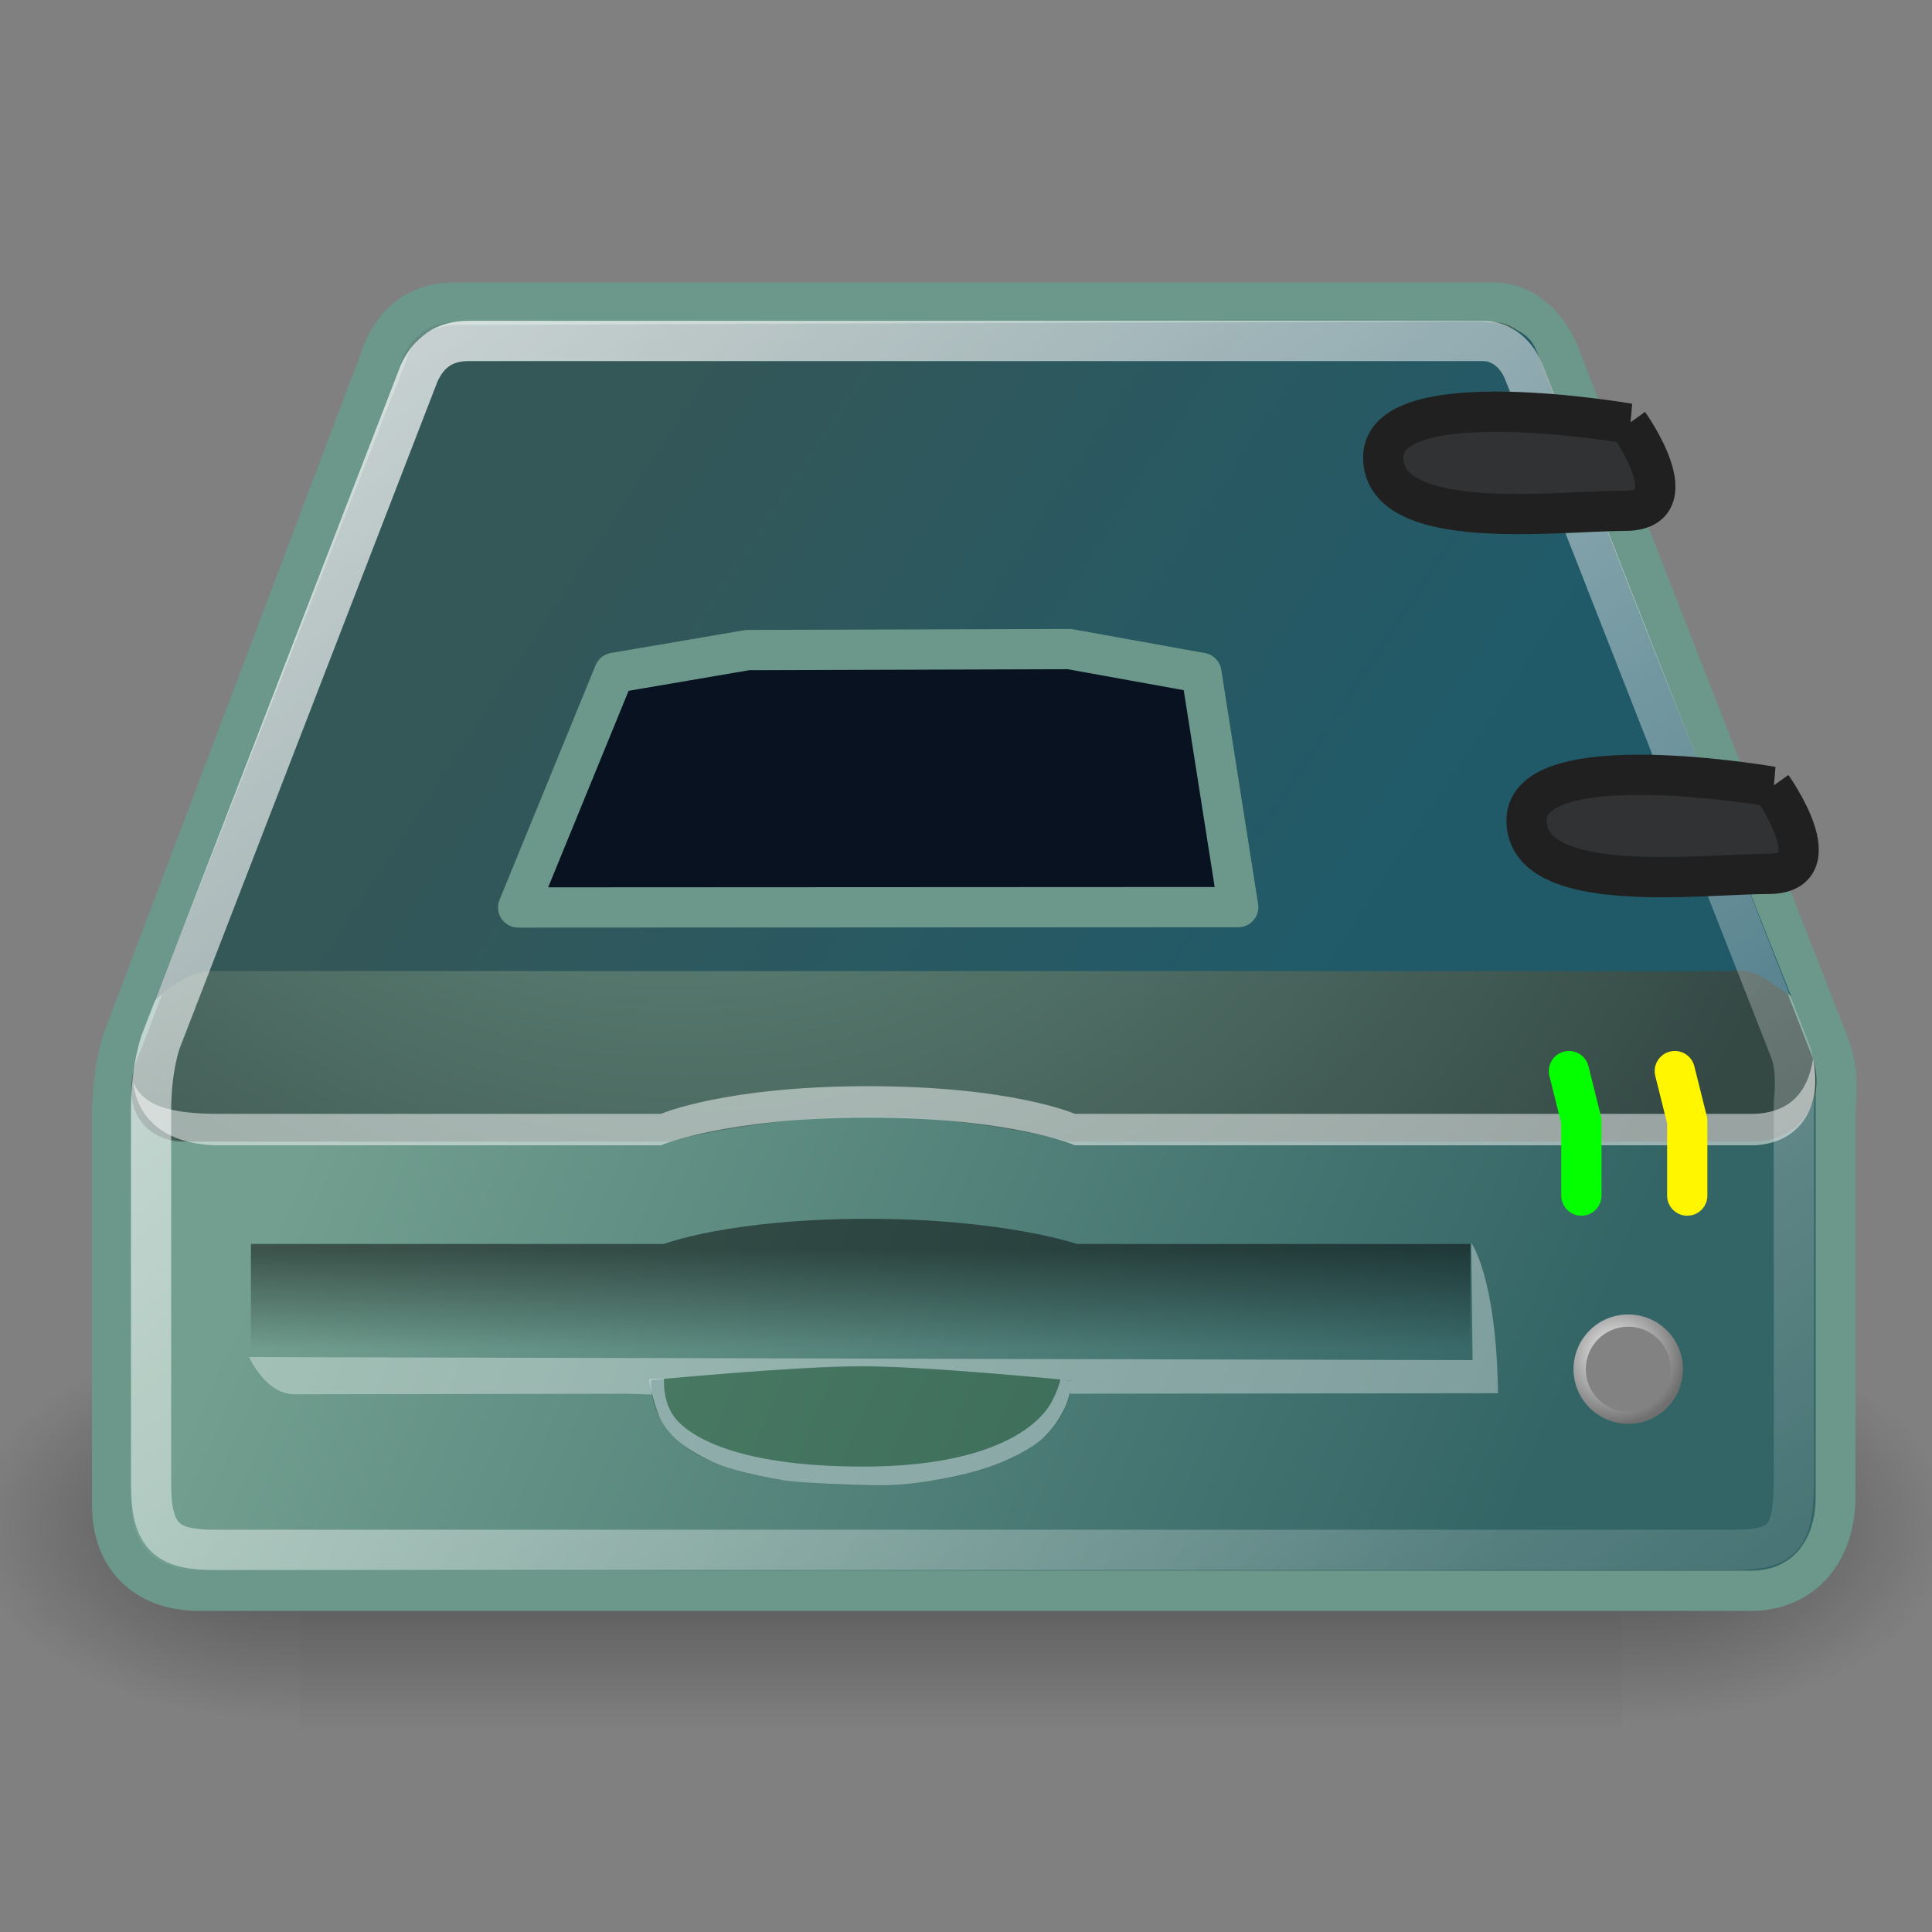
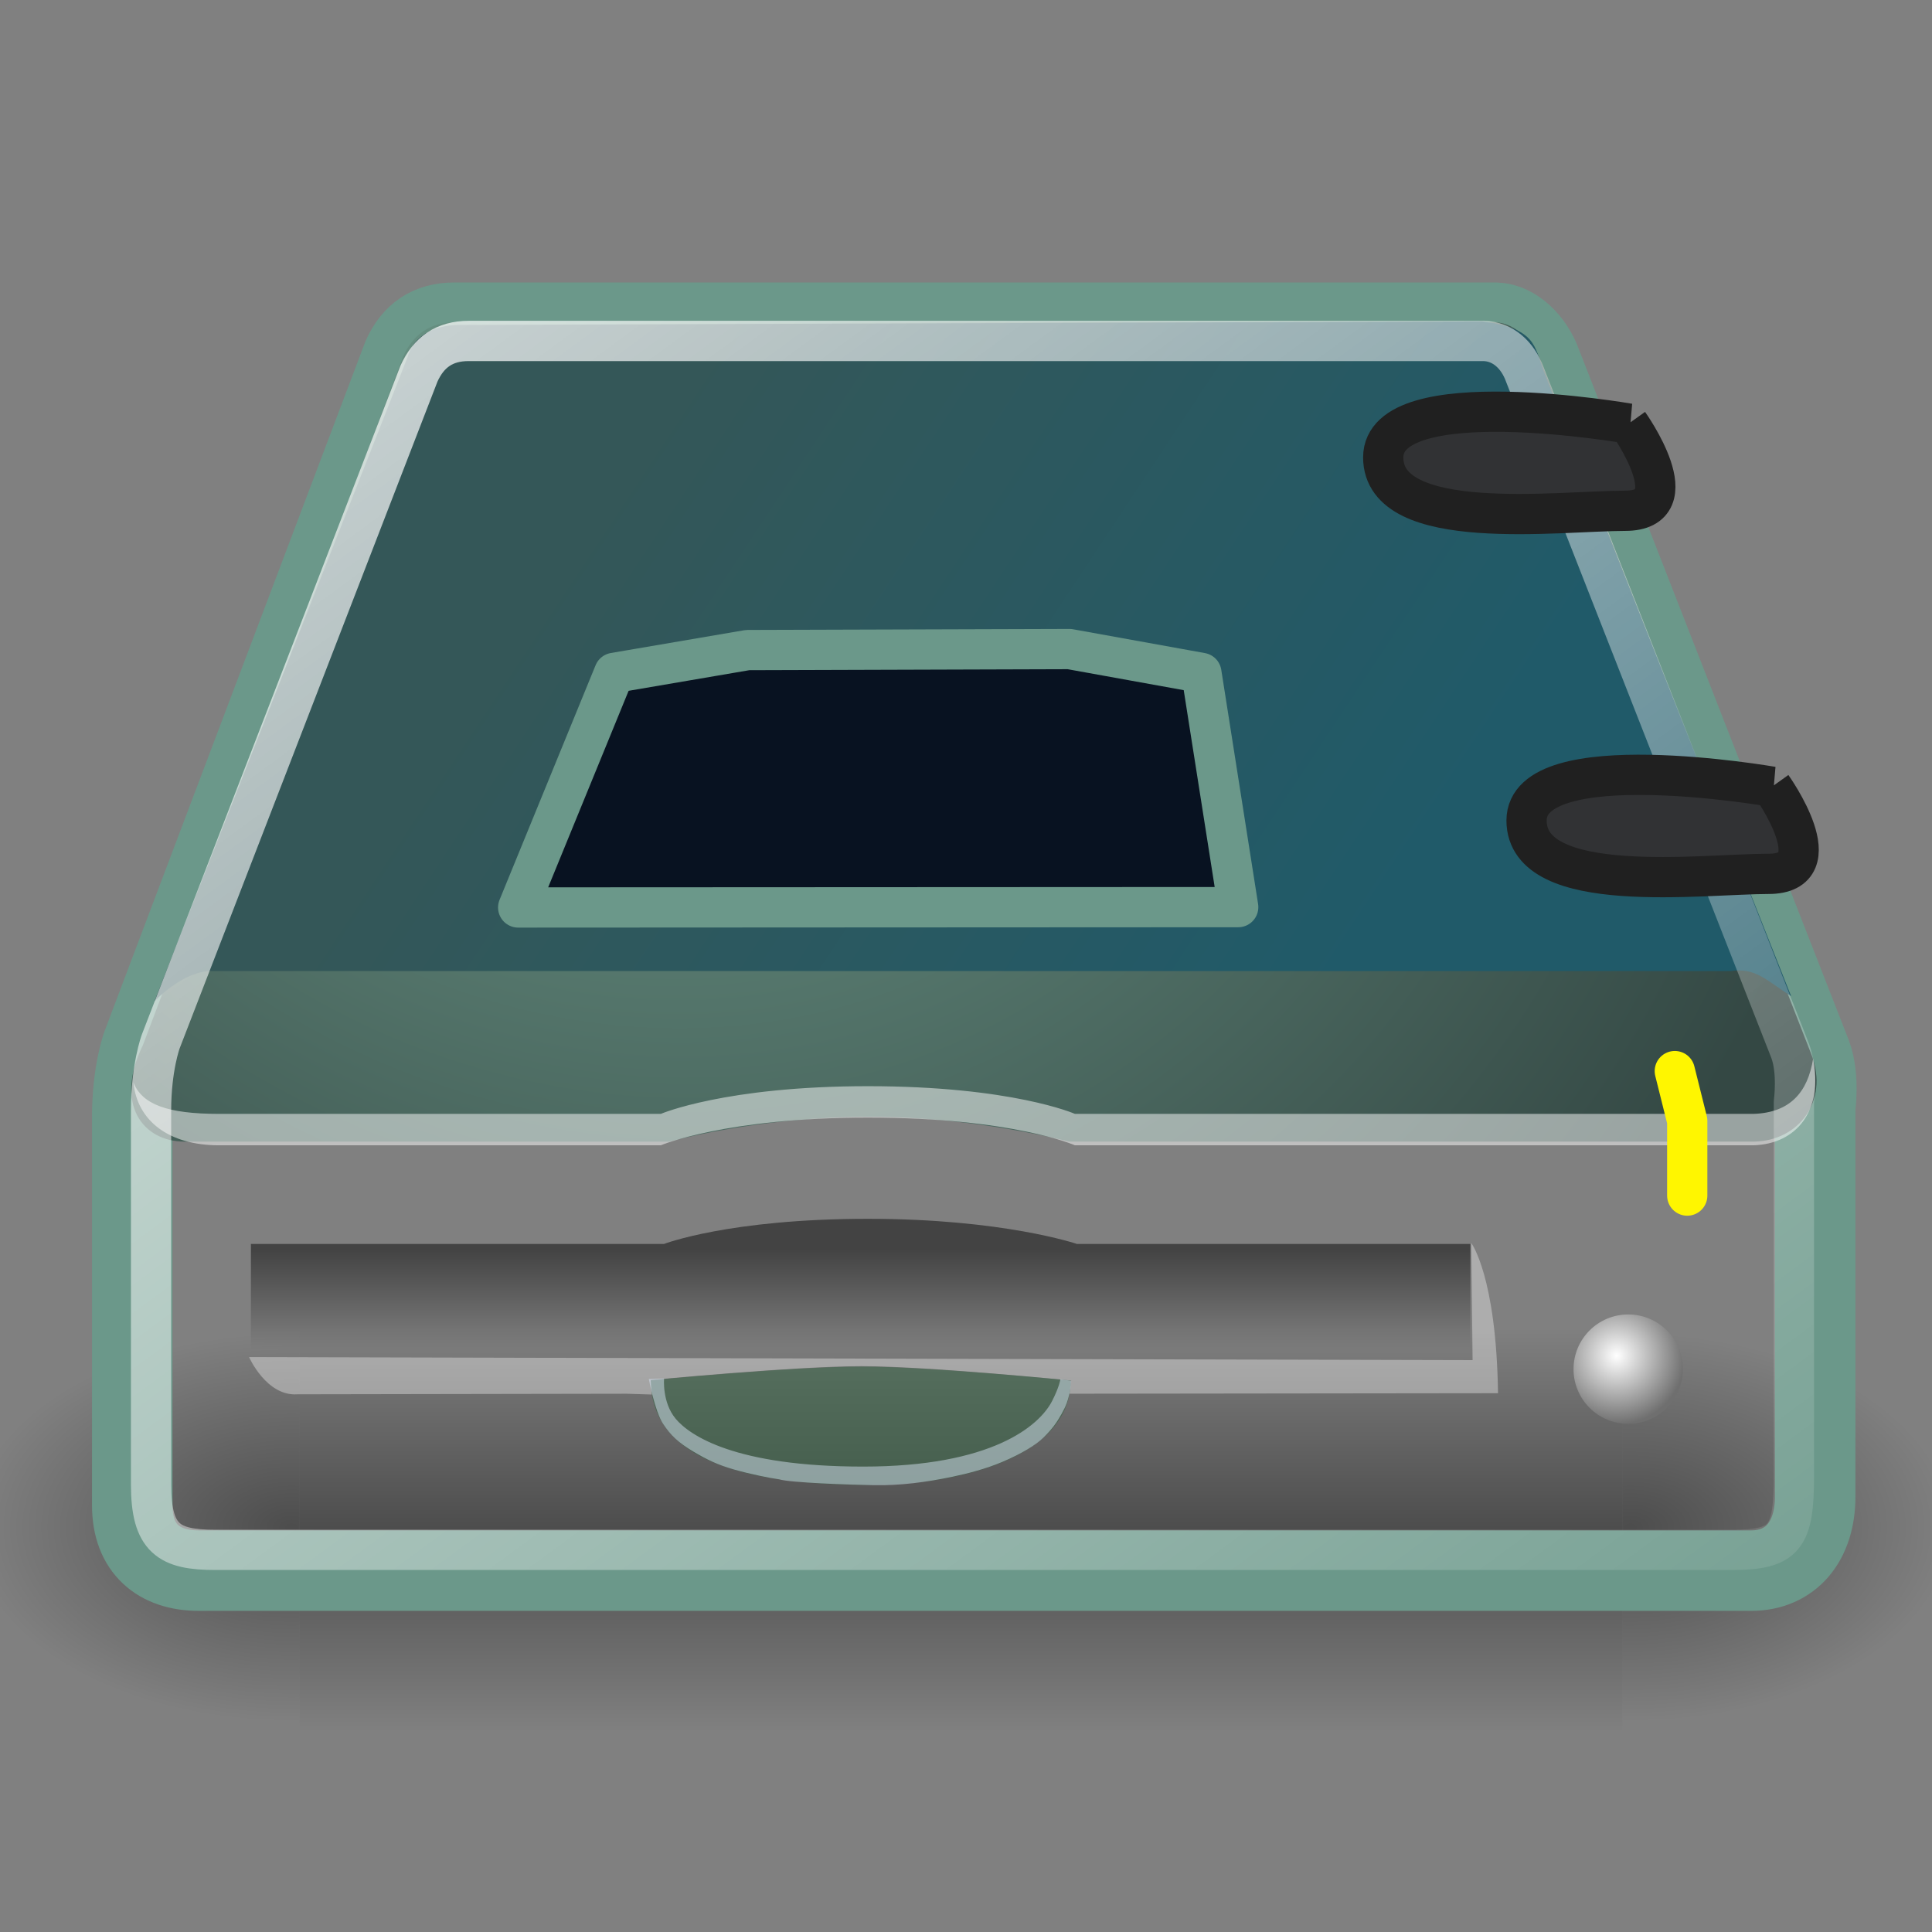
<svg xmlns="http://www.w3.org/2000/svg" xmlns:ns1="http://sodipodi.sourceforge.net/DTD/sodipodi-0.dtd" xmlns:ns2="http://www.inkscape.org/namespaces/inkscape" xmlns:xlink="http://www.w3.org/1999/xlink" ns1:docname="media-jaz.svg" ns2:version="0.91 r13725" ns1:version="0.32" id="svg2913" height="48px" width="48px" ns2:output_extension="org.inkscape.output.svg.inkscape" version="1.1" ns2:export-filename="C:\Users\ASUS1\Documents\Projects\ReactOS Extended Icons\media-zip-100\media-jaz_16.png" ns2:export-xdpi="30" ns2:export-ydpi="30">
  <rect width="100%" height="100%" fill="#808080" stroke="none" />
  <defs id="defs3">
    <linearGradient id="linearGradient4196">
      <stop style="stop-color:#729f8f;stop-opacity:1" offset="0" id="stop4198" />
      <stop style="stop-color:#346566;stop-opacity:1" offset="1" id="stop4200" />
    </linearGradient>
    <linearGradient id="linearGradient4188">
      <stop id="stop4190" offset="0" style="stop-color:#709d8d;stop-opacity:1" />
      <stop id="stop4192" offset="1" style="stop-color:#344844;stop-opacity:1" />
    </linearGradient>
    <ns2:perspective ns1:type="inkscape:persp3d" ns2:vp_x="0 : 24 : 1" ns2:vp_y="0 : 1000 : 0" ns2:vp_z="48 : 24 : 1" ns2:persp3d-origin="24 : 16 : 1" id="perspective61" />
    <radialGradient ns2:collect="always" xlink:href="#linearGradient5060" id="radialGradient6719" gradientUnits="userSpaceOnUse" gradientTransform="matrix(-2.774,0,0,1.97,112.762,-872.885)" cx="605.714" cy="486.648" fx="605.714" fy="486.648" r="117.143" />
    <linearGradient ns2:collect="always" id="linearGradient5060">
      <stop style="stop-color:black;stop-opacity:1;" offset="0" id="stop5062" />
      <stop style="stop-color:black;stop-opacity:0;" offset="1" id="stop5064" />
    </linearGradient>
    <radialGradient ns2:collect="always" xlink:href="#linearGradient5060" id="radialGradient6717" gradientUnits="userSpaceOnUse" gradientTransform="matrix(2.774,0,0,1.97,-1891.633,-872.885)" cx="605.714" cy="486.648" fx="605.714" fy="486.648" r="117.143" />
    <linearGradient id="linearGradient5048">
      <stop style="stop-color:black;stop-opacity:0;" offset="0" id="stop5050" />
      <stop id="stop5056" offset="0.5" style="stop-color:black;stop-opacity:1;" />
      <stop style="stop-color:black;stop-opacity:0;" offset="1" id="stop5052" />
    </linearGradient>
    <linearGradient ns2:collect="always" xlink:href="#linearGradient5048" id="linearGradient6715" gradientUnits="userSpaceOnUse" gradientTransform="matrix(2.774,0,0,1.97,-1892.179,-872.885)" x1="302.857" y1="366.648" x2="302.857" y2="609.505" />
    <linearGradient id="linearGradient5699">
      <stop id="stop5701" offset="0" style="stop-color:#205a69;stop-opacity:1" />
      <stop id="stop5703" offset="1" style="stop-color:#345758;stop-opacity:1" />
    </linearGradient>
    <linearGradient id="linearGradient2681">
      <stop style="stop-color:#000000;stop-opacity:0.475;" offset="0" id="stop2683" />
      <stop style="stop-color:#000000;stop-opacity:0;" offset="1" id="stop2685" />
    </linearGradient>
    <linearGradient id="linearGradient2673">
      <stop style="stop-color:#ffffff;stop-opacity:1;" offset="0" id="stop2675" />
      <stop style="stop-color:#6f6f6f;stop-opacity:1;" offset="1" id="stop2677" />
    </linearGradient>
    <linearGradient id="linearGradient4264" ns2:collect="always">
      <stop id="stop4266" offset="0" style="stop-color:#000000;stop-opacity:1;" />
      <stop id="stop4268" offset="1" style="stop-color:#000000;stop-opacity:0;" />
    </linearGradient>
    <linearGradient id="linearGradient4254" ns2:collect="always">
      <stop id="stop4256" offset="0" style="stop-color:#ffffff;stop-opacity:1;" />
      <stop id="stop4258" offset="1" style="stop-color:#ffffff;stop-opacity:0;" />
    </linearGradient>
    <linearGradient id="linearGradient4244">
      <stop id="stop4246" offset="0" style="stop-color:#e4e4e4;stop-opacity:1;" />
      <stop id="stop4248" offset="1" style="stop-color:#729fcf;stop-opacity:1" />
    </linearGradient>
    <linearGradient id="linearGradient4228">
      <stop id="stop4230" offset="0" style="stop-color:#bbbbbb;stop-opacity:1;" />
      <stop id="stop4232" offset="1" style="stop-color:#9f9f9f;stop-opacity:1;" />
    </linearGradient>
    <linearGradient gradientUnits="userSpaceOnUse" y2="40.944" x2="36.183" y1="28.481" x1="7.605" id="linearGradient4234" xlink:href="#linearGradient4196" ns2:collect="always" gradientTransform="translate(0,0.055)" />
    <radialGradient gradientUnits="userSpaceOnUse" gradientTransform="matrix(1.286,0.782,-0.711,1.17,-2.354,-4.821)" r="20.936" fy="2.959" fx="15.571" cy="2.959" cx="15.571" id="radialGradient4250" xlink:href="#linearGradient4188" ns2:collect="always" />
    <linearGradient gradientUnits="userSpaceOnUse" y2="47.621" x2="44.096" y1="4.433" x1="12.378" id="linearGradient4260" xlink:href="#linearGradient4254" ns2:collect="always" gradientTransform="translate(0,5.546300e-2)" />
    <radialGradient gradientUnits="userSpaceOnUse" gradientTransform="matrix(1,0,0,0.651,-6.731815e-16,9.456)" r="23.555" fy="27.096" fx="23.202" cy="27.096" cx="23.202" id="radialGradient4270" xlink:href="#linearGradient4264" ns2:collect="always" />
    <radialGradient ns2:collect="always" xlink:href="#linearGradient2673" id="radialGradient2679" cx="40.797" cy="33.734" fx="40.797" fy="33.734" r="0.984" gradientUnits="userSpaceOnUse" gradientTransform="matrix(1.732,0,0,1.732,-30.496,-24.746)" />
    <linearGradient gradientUnits="userSpaceOnUse" y2="10.596" x2="16.127" y1="22.705" x1="34.421" id="linearGradient5705" xlink:href="#linearGradient5699" ns2:collect="always" />
    <linearGradient ns2:collect="always" xlink:href="#linearGradient2681" id="linearGradient4225" x1="16.672" y1="30.594" x2="16.672" y2="32.281" gradientUnits="userSpaceOnUse" gradientTransform="matrix(5.686,0,0,1.467,-73.995,-13.827)" />
  </defs>
  <ns1:namedview fill="#f57900" ns2:showpageshadow="false" ns2:window-y="-8" ns2:window-x="-8" ns2:window-height="847" ns2:window-width="1600" ns2:document-units="px" ns2:grid-bbox="true" showgrid="false" ns2:current-layer="layer2" ns2:cy="94.090789" ns2:cx="71.084082" ns2:zoom="1" ns2:pageshadow="2" ns2:pageopacity="0.0" borderopacity="0.361" bordercolor="#666666" pagecolor="#ffffff" id="base" ns2:window-maximized="1" />
  <g ns2:label="pix" id="layer2" ns2:groupmode="layer">
    <g transform="matrix(2.45274e-2,0,0,2.086758e-2,45.691,36.154)" id="g6707">
      <rect style="opacity:0.402;color:black;fill:url(#linearGradient6715);fill-opacity:1;fill-rule:nonzero;stroke:none;stroke-width:1;stroke-linecap:round;stroke-linejoin:miter;marker:none;marker-start:none;marker-mid:none;marker-end:none;stroke-miterlimit:4;stroke-dasharray:none;stroke-dashoffset:0;stroke-opacity:1;visibility:visible;display:inline;overflow:visible" id="rect6709" width="1339.633" height="478.357" x="-1559.252" y="-150.697" />
      <path style="opacity:0.402;color:black;fill:url(#radialGradient6717);fill-opacity:1;fill-rule:nonzero;stroke:none;stroke-width:1;stroke-linecap:round;stroke-linejoin:miter;marker:none;marker-start:none;marker-mid:none;marker-end:none;stroke-miterlimit:4;stroke-dasharray:none;stroke-dashoffset:0;stroke-opacity:1;visibility:visible;display:inline;overflow:visible" d="M -219.619,-150.68 C -219.619,-150.68 -219.619,327.65 -219.619,327.65 C -76.745,328.551 125.781,220.481 125.781,88.454 C 125.781,-43.572 -33.655,-150.68 -219.619,-150.68 z " id="path6711" ns1:nodetypes="cccc" />
      <path ns1:nodetypes="cccc" id="path6713" d="M -1559.252,-150.68 C -1559.252,-150.68 -1559.252,327.65 -1559.252,327.65 C -1702.127,328.551 -1904.652,220.481 -1904.652,88.454 C -1904.652,-43.572 -1745.216,-150.68 -1559.252,-150.68 z " style="opacity:0.402;color:black;fill:url(#radialGradient6719);fill-opacity:1;fill-rule:nonzero;stroke:none;stroke-width:1;stroke-linecap:round;stroke-linejoin:miter;marker:none;marker-start:none;marker-mid:none;marker-end:none;stroke-miterlimit:4;stroke-dasharray:none;stroke-dashoffset:0;stroke-opacity:1;visibility:visible;display:inline;overflow:visible" />
    </g>
    <path ns1:nodetypes="cccsccccccccc" id="path4196" d="M 11.286,8.018 C 10.661,8.018 10.254,8.308 10.004,8.862 C 10.004,8.862 3.536,25.965 3.536,25.965 C 3.536,25.965 3.286,26.637 3.286,27.747 C 3.286,27.747 3.286,37.397 3.286,37.397 C 3.286,38.479 3.943,39.022 4.942,39.022 L 43.504,39.022 C 44.489,39.022 45.098,38.303 45.098,37.178 L 45.098,27.528 C 45.098,27.528 45.204,26.757 45.004,26.215 L 38.286,9.018 C 38.101,8.506 37.649,8.03 37.161,8.018 L 11.286,8.018 z " style="fill:none;fill-opacity:1;fill-rule:evenodd;stroke:#6b988a;stroke-width:2;stroke-linecap:round;stroke-linejoin:round;stroke-miterlimit:4;stroke-dasharray:none;stroke-opacity:1" />
-     <path ns1:nodetypes="ccccccccc" id="path4170" d="M 3.274,27.052 L 4.038,26.36 L 41.648,26.423 L 45.11,26.74 L 45.11,37.178 C 45.11,38.304 44.503,39.022 43.518,39.022 L 4.935,39.022 C 3.937,39.022 3.274,38.48 3.274,37.397 L 3.274,27.052 z " style="fill:url(#linearGradient4234);fill-opacity:1.0;fill-rule:evenodd;stroke:none;stroke-width:1.02px;stroke-linecap:butt;stroke-linejoin:miter;stroke-opacity:1" />
    <path ns1:nodetypes="sscsccscccccs" id="path3093" d="m 3.549,25.97 c -0.714,1.464 -6.156e-4,2.393 1.036,2.393 l 12.048,0 c 0,0 2.202,-0.619 4.963,-0.619 2.667,0 4.963,0.619 4.963,0.619 l 17.025,0 c 0.56,-0.012 1.021,-0.265 1.29,-0.656 0.269,-0.391 0.347,-0.921 0.138,-1.487 L 38.299,9.009 C 38.115,8.497 37.644,8.021 37.156,8.009 l -25.857,0 c -0.625,0 -1.036,0.304 -1.286,0.857 z" style="fill:url(#radialGradient4250);fill-opacity:1.0;fill-rule:evenodd;stroke:none;stroke-width:1px;stroke-linecap:butt;stroke-linejoin:miter;stroke-opacity:1;opacity:1" ns2:connector-curvature="0" />
    <path ns1:nodetypes="ccscccccscccc" id="path4201" d="m 43.562,27.674 -16.856,0 c 0,0 -1.555,-0.688 -5.144,-0.688 -3.542,0 -5.144,0.688 -5.144,0.688 l -10.975,0 c -1.289,0 -1.912,-0.237 -2.128,-0.78 0.092,0.944 0.87,1.561 2.128,1.561 l 10.975,0 c 0,0 1.601,-0.688 5.144,-0.688 3.605,0 5.144,0.688 5.144,0.688 l 16.856,0 c 1.076,-0.033 1.739,-0.859 1.485,-2.155 -0.134,0.842 -0.577,1.346 -1.485,1.374 z" style="opacity:1;fill:#ffffff;fill-opacity:0.498;fill-rule:evenodd;stroke:none;stroke-width:1px;stroke-linecap:butt;stroke-linejoin:miter;stroke-opacity:1" ns2:connector-curvature="0" />
    <path ns1:nodetypes="ccccccccc" id="path5637" d="M 38.345,9.212 C 38.345,9.212 44.5,24.75 44.5,24.75 C 43.881,24.352 43.619,24.037 43,24.125 L 5.25,24.125 C 4.543,24.125 3.838,24.875 3.838,24.875 L 10.125,8.875 C 10.259,8.375 10.749,8.073 11.412,8.073 L 36.831,7.985 C 38.157,8.162 38.124,8.593 38.345,9.212 z " style="opacity:1;color:#000000;fill:url(#linearGradient5705);fill-opacity:1.0;fill-rule:nonzero;stroke:none;stroke-width:1;stroke-linecap:butt;stroke-linejoin:miter;marker:none;marker-start:none;marker-mid:none;marker-end:none;stroke-miterlimit:4;stroke-dasharray:none;stroke-dashoffset:0;stroke-opacity:1;visibility:visible;display:inline;overflow:visible" />
    <path style="fill:none;fill-opacity:1;fill-rule:evenodd;stroke:url(#linearGradient4260);stroke-width:1;stroke-linecap:round;stroke-linejoin:round;stroke-miterlimit:4;stroke-dasharray:none;stroke-opacity:1;opacity:0.75" d="M 11.643,8.471 C 11.041,8.471 10.65,8.751 10.409,9.283 C 10.409,9.283 3.994,25.874 3.994,25.874 C 3.994,25.874 3.753,26.521 3.753,27.589 C 3.753,27.589 3.753,36.879 3.753,36.879 C 3.753,38.234 4.197,38.506 5.348,38.506 L 43.035,38.506 C 44.358,38.506 44.569,38.19 44.569,36.669 L 44.569,27.378 C 44.569,27.378 44.671,26.637 44.479,26.115 L 37.886,9.309 C 37.708,8.816 37.335,8.483 36.865,8.471 L 11.643,8.471 z " id="path4252" ns1:nodetypes="cccsccccccccc" />
    <path style="opacity:0.714;fill:#ffffff;fill-opacity:0.498;fill-rule:evenodd;stroke:none;stroke-width:1px;stroke-linecap:butt;stroke-linejoin:miter;stroke-opacity:1" d="m 6.188,33.716 c 0,0 0.43,0.978 1.199,0.925 l 8.181,-0.014 0.634,0.02 -0.034,-0.36 c 0,0 3.572,-0.345 5.243,-0.345 1.642,6.44e-4 5.204,0.358 5.204,0.358 l -0.048,0.326 0.615,-7.6e-5 10.036,-0.012 c -0.043,-2.909 -0.665,-3.732 -0.665,-3.732 l 0.033,2.91 z" id="path1899" ns1:nodetypes="cccccsccccccc" ns2:connector-curvature="0" />
    <path style="fill:#346544;fill-opacity:0.498;fill-rule:evenodd;stroke:none;stroke-width:0.49;stroke-linecap:butt;stroke-linejoin:miter;stroke-miterlimit:4;stroke-dasharray:none;stroke-opacity:0.251" d="m 16.168,34.292 c 0,2.457 3.672,2.603 5.532,2.603 1.86,0 4.902,-0.585 4.902,-2.596 0,0 -3.447,-0.345 -5.174,-0.347 -1.755,-0.002 -5.259,0.34 -5.259,0.34 z" id="path4204" ns2:connector-curvature="0" ns1:nodetypes="cscsc" />
    <circle style="color:#000000;font-family:'Bitstream Vera Sans';display:inline;overflow:visible;visibility:visible;opacity:1;fill:url(#radialGradient2679);fill-opacity:1;fill-rule:evenodd;stroke:none;stroke-width:1.02px;stroke-linecap:butt;stroke-linejoin:miter;stroke-miterlimit:4;stroke-dasharray:none;stroke-dashoffset:0;stroke-opacity:1;marker:none;marker-start:none;marker-mid:none;marker-end:none" id="path2671" cx="40.453" cy="34.016" r="1.359" />
-     <circle style="opacity:1;fill:#828282;fill-opacity:1;stroke:none;stroke-width:1.5;stroke-linecap:round;stroke-linejoin:miter;stroke-miterlimit:4;stroke-dasharray:none;stroke-opacity:1" id="path4199" cx="40.453" cy="34.016" r="1.055" />
    <path style="fill:#081221;fill-opacity:1;fill-rule:evenodd;stroke:#6b988a;stroke-width:1;stroke-linecap:butt;stroke-linejoin:round;stroke-miterlimit:4;stroke-dasharray:none;stroke-opacity:1" d="m 12.874,22.546 17.889,-0.009 -0.915,-5.819 -3.278,-0.592 -7.997,0.025 -3.313,0.566 z" id="path4206" ns2:connector-curvature="0" ns1:nodetypes="ccccccc" />
-     <path style="fill:none;fill-rule:evenodd;stroke:#03ff00;stroke-width:1px;stroke-linecap:round;stroke-linejoin:round;stroke-opacity:1" d="m 39.289,29.704 0,-1.856 -0.309,-1.237" id="path4218" ns2:connector-curvature="0" ns1:nodetypes="ccc" />
    <path style="fill:none;fill-rule:evenodd;stroke:#fff600;stroke-width:1px;stroke-linecap:round;stroke-linejoin:round;stroke-opacity:1" d="m 41.919,29.704 0,-1.856 -0.309,-1.237" id="path4218-9" ns2:connector-curvature="0" ns1:nodetypes="ccc" />
    <path style="fill:url(#linearGradient4225);fill-opacity:1.0;fill-rule:evenodd;stroke:none;stroke-width:1px;stroke-linecap:butt;stroke-linejoin:miter;stroke-opacity:1" d="m 6.234,30.906 10.262,0 c 0,0 1.616,-0.625 5.068,-0.625 3.369,0 5.193,0.625 5.193,0.625 l 9.773,0 0,2.75 -30.297,0 z" id="path4217" ns2:connector-curvature="0" ns1:nodetypes="ccsccccc" />
    <path style="fill:#d7e3f4;fill-opacity:0.498;fill-rule:evenodd;stroke:none;stroke-width:1px;stroke-linecap:butt;stroke-linejoin:miter;stroke-opacity:1" d="m 16.499,34.247 c 0,0 -0.054,0.594 0.289,1.003 0.343,0.409 1.463,1.187 4.656,1.187 3.193,0 4.378,-1.01 4.695,-1.629 0.184,-0.359 0.206,-0.541 0.206,-0.541 l 0.27,0.038 c 0,0 -0.019,0.217 -0.051,0.344 -0.042,0.168 -0.069,0.263 -0.191,0.482 -0.122,0.219 -0.231,0.37 -0.446,0.583 -0.187,0.185 -0.557,0.41 -1.035,0.611 -0.392,0.165 -0.839,0.283 -1.218,0.362 -0.669,0.14 -1.313,0.223 -1.953,0.212 -0.641,-0.011 -2.074,-0.061 -2.366,-0.146 -0.189,-0.023 -0.73,-0.131 -1.128,-0.246 -0.398,-0.115 -0.653,-0.237 -1.002,-0.444 C 16.851,35.84 16.663,35.661 16.473,35.373 16.27,35.064 16.12,34.261 16.12,34.261 Z" id="path4227" ns2:connector-curvature="0" ns1:nodetypes="csssccsssssscssscc" />
    <path style="fill:#313234;fill-opacity:1;fill-rule:evenodd;stroke:#202020;stroke-width:1px;stroke-linecap:butt;stroke-linejoin:miter;stroke-opacity:1" d="m 44.026,19.545 c 0,0 -6.099,-1.061 -6.099,0.84 0,1.9 4.375,1.326 6.01,1.326 1.635,0 0.088,-2.166 0.088,-2.166 z" id="path4229" ns2:connector-curvature="0" />
    <path style="fill:#313234;fill-opacity:1;fill-rule:evenodd;stroke:#202020;stroke-width:1px;stroke-linecap:butt;stroke-linejoin:miter;stroke-opacity:1" d="m 40.465,10.524 c 0,0 -6.099,-1.061 -6.099,0.84 0,1.9 4.375,1.326 6.01,1.326 1.635,0 0.088,-2.166 0.088,-2.166 z" id="path4229-9" ns2:connector-curvature="0" />
  </g>
</svg>